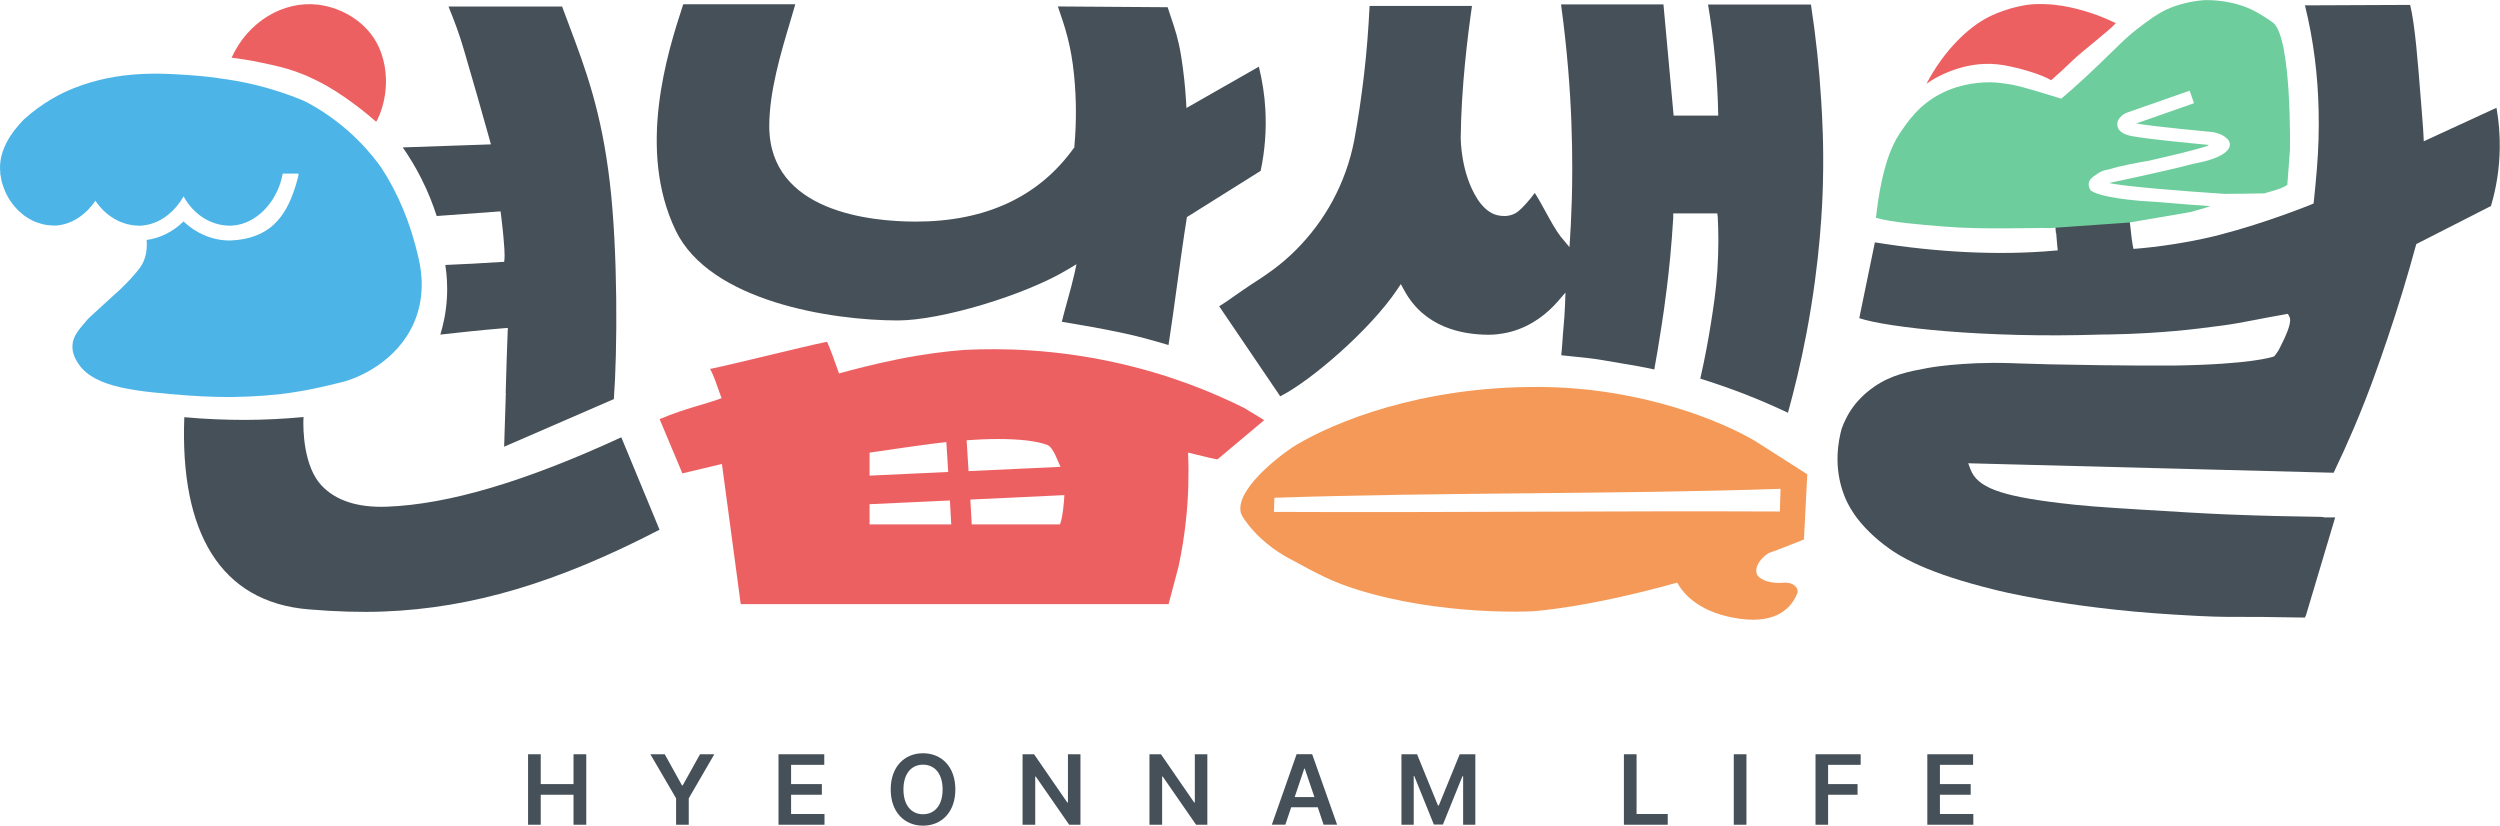
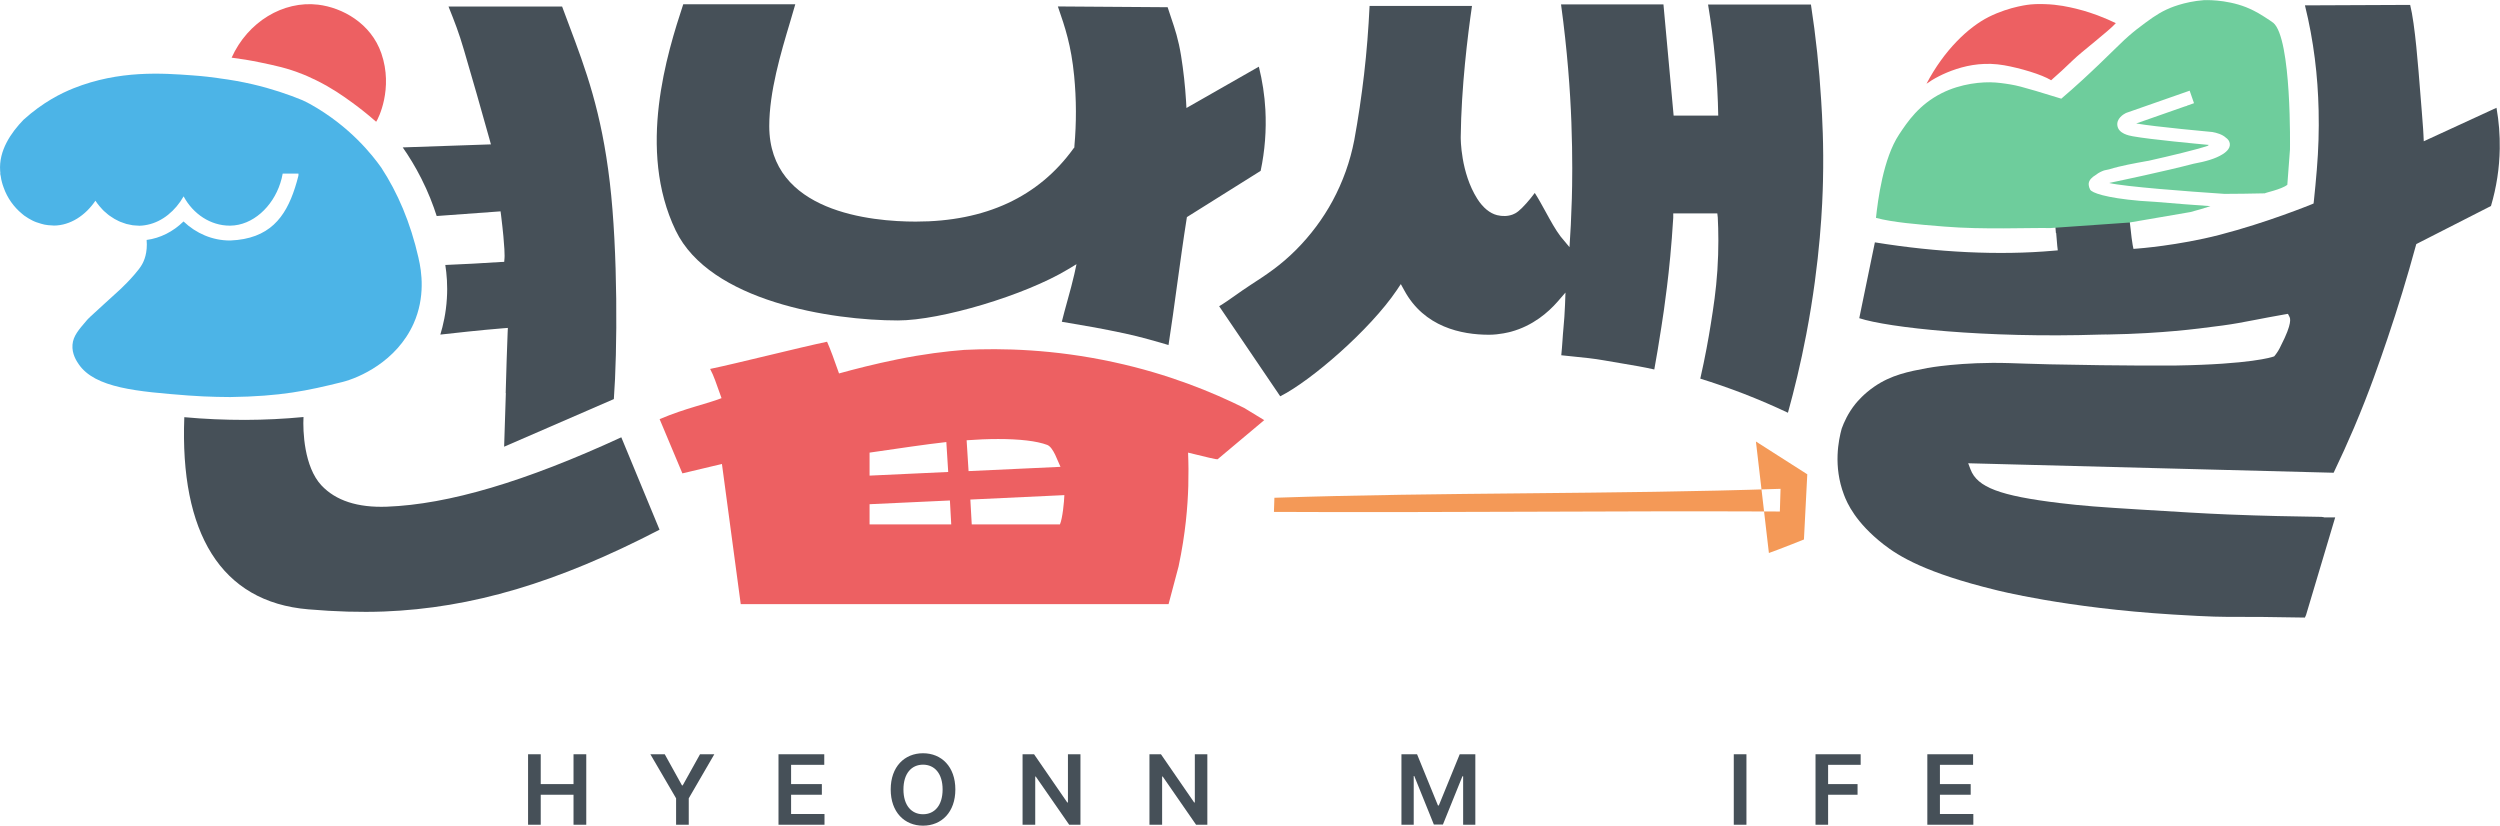
<svg xmlns="http://www.w3.org/2000/svg" id="_레이어_2" data-name="레이어 2" viewBox="0 0 321.74 106.26">
  <defs>
    <style>
      .cls-1 {
        fill: #ed6062;
      }

      .cls-1, .cls-2, .cls-3, .cls-4, .cls-5 {
        stroke-width: 0px;
      }

      .cls-2 {
        fill: #4cb4e7;
      }

      .cls-3 {
        fill: #6ecd9c;
      }

      .cls-4 {
        fill: #f49957;
      }

      .cls-5 {
        fill: #465058;
      }
    </style>
  </defs>
  <g id="_레이어_1-2" data-name="레이어 1">
    <g>
      <polygon class="cls-5" points="75.45 106.14 75.45 97.07 73.81 97.07 73.81 100.91 69.59 100.91 69.59 97.07 67.96 97.07 67.96 106.14 69.59 106.14 69.59 102.28 73.81 102.28 73.81 106.14 75.45 106.14" />
      <polygon class="cls-5" points="88.64 106.14 88.64 102.74 91.93 97.07 90.09 97.07 87.86 101.08 87.77 101.08 85.55 97.07 83.7 97.07 87.01 102.74 87.01 106.14 88.64 106.14" />
      <polygon class="cls-5" points="106.08 98.43 106.08 97.07 100.19 97.07 100.19 106.14 106.11 106.14 106.11 104.76 101.81 104.76 101.81 102.28 105.77 102.28 105.77 100.91 101.81 100.91 101.81 98.43 106.08 98.43" />
      <path class="cls-5" d="M118.79,106.26c2.38,0,4.16-1.73,4.16-4.66s-1.78-4.66-4.16-4.66-4.16,1.73-4.16,4.66,1.78,4.66,4.16,4.66ZM118.79,98.41c1.48,0,2.52,1.13,2.52,3.19s-1.04,3.19-2.52,3.19-2.52-1.13-2.52-3.19,1.04-3.19,2.52-3.19Z" />
      <polygon class="cls-5" points="133.23 99.94 133.3 99.94 137.6 106.14 139.05 106.14 139.05 97.07 137.44 97.07 137.44 103.27 137.35 103.27 133.08 97.07 131.6 97.07 131.6 106.14 133.23 106.14 133.23 99.94" />
      <polygon class="cls-5" points="149.64 99.94 153.93 106.14 155.38 106.14 155.38 97.07 153.77 97.07 153.77 103.27 153.68 103.27 149.41 97.07 147.93 97.07 147.93 106.14 149.56 106.14 149.56 99.94 149.64 99.94" />
-       <path class="cls-5" d="M169.59,103.89l.75,2.24h1.74l-3.21-9.07h-2l-3.19,9.07h1.74l.75-2.24h3.42ZM167.84,98.92h.08l1.24,3.66h-2.54l1.23-3.66Z" />
      <polygon class="cls-5" points="185.7 106.11 188.21 99.9 188.3 99.9 188.3 106.14 189.87 106.14 189.87 97.07 187.86 97.07 185.17 103.66 185.06 103.66 182.37 97.07 180.36 97.07 180.36 106.14 181.94 106.14 181.94 99.87 182.01 99.87 184.53 106.11 185.7 106.11" />
-       <polygon class="cls-5" points="208.99 97.07 208.99 106.14 214.63 106.14 214.63 104.76 210.62 104.76 210.62 97.07 208.99 97.07" />
      <rect class="cls-5" x="223.13" y="97.07" width="1.63" height="9.07" />
      <polygon class="cls-5" points="239.46 98.43 239.46 97.07 233.65 97.07 233.65 106.14 235.27 106.14 235.27 102.28 239.06 102.28 239.06 100.91 235.27 100.91 235.27 98.43 239.46 98.43" />
      <polygon class="cls-5" points="253.93 98.43 253.93 97.07 248.04 97.07 248.04 106.14 253.96 106.14 253.96 104.76 249.66 104.76 249.66 102.28 253.62 102.28 253.62 100.91 249.66 100.91 249.66 98.43 253.93 98.43" />
    </g>
    <path class="cls-2" d="M17.52,27.94c-.16,0-.32-.02-.47-.03.14.01.27.03.41.03.02,0,.04,0,.06,0Z" />
    <path class="cls-2" d="M18.55,27.81c-.12.03-.25.05-.37.07.13-.02.25-.04.37-.07h0Z" />
    <path class="cls-2" d="M17.52,27.94c.22,0,.44-.03.65-.06-.21.03-.43.06-.65.06Z" />
    <path class="cls-5" d="M201.98,31.8c-.38-.46-.76-.92-1.14-1.37-.65-.85-1.3-2.04-1.93-3.19-.46-.84-.93-1.7-1.39-2.41-.34.46-.7.9-1.07,1.32-.89,1-1.34,1.3-1.78,1.46-.62.23-1.31.25-2,.08-.95-.24-1.82-.97-2.54-2.09-2.16-3.4-2.14-7.77-2.14-7.95.07-6.42.9-13.11,1.45-16.89h-13.18c-.14,2.93-.37,5.9-.71,8.82-.33,2.82-.75,5.67-1.26,8.45-.53,2.75-1.47,5.37-2.79,7.82-1.25,2.31-2.83,4.42-4.69,6.29-2.04,2.05-3.88,3.24-5.82,4.5-.73.47-1.39.94-2,1.37-.77.54-1.46,1.03-2.09,1.4l7.86,11.59c3.96-1.99,11.55-8.55,15-13.66l.52-.78.45.82c2.56,4.71,7.34,5.7,10.9,5.7,1.37,0,2.68-.35,2.83-.39,2.83-.77,4.8-2.51,5.96-3.83l1.05-1.21-.06,1.6c-.04,1.03-.11,2.07-.21,3.09-.04.34-.07.87-.11,1.43-.05.69-.1,1.4-.16,1.95.51.06,1.02.11,1.54.16,1.3.13,2.65.26,4.04.51.76.14,1.5.26,2.22.38,1.44.24,2.81.47,4.17.78.26-1.45.59-3.33.92-5.52.17-1.08.45-2.93.71-5.1.28-2.25.59-5.27.81-8.91v-.56h5.67l.06.51c.09,1.71.13,4.05-.05,6.82-.18,2.67-.49,4.66-.85,6.93-.29,1.84-.72,4.23-1.35,7.01,1.75.54,3.6,1.18,5.53,1.92,2.06.8,3.98,1.63,5.75,2.47.81-2.93,1.64-6.31,2.36-10.09,1.83-9.58,2.09-17.03,2.15-19.72.11-4.69-.1-8.3-.23-10.36-.25-4.13-.69-8.29-1.32-12.37h-13.24c.37,2.22.69,4.61.92,7.15.23,2.53.35,4.92.39,7.15h-5.74l-1.31-14.31h-13.18c.81,5.95,1.18,11.08,1.33,15.15.17,4.5.11,8.08.06,9.84-.07,2.43-.18,4.53-.3,6.23Z" />
    <path class="cls-1" d="M87.83,60.92l5.08-1.21,2.42,18.04h55.06c.43-1.62.86-3.24,1.29-4.86.9-4.24,1.17-7.72,1.25-10.34.04-1.5.03-2.93-.03-4.3,2.16.51,3.83.97,3.83.83l5.97-5.01s-2.58-1.57-2.58-1.57c-4.06-2.02-9.71-4.36-16.78-5.89-7.71-1.68-14.42-1.82-19.25-1.58-2.3.18-5.23.53-8.57,1.21-2.99.61-5.56,1.27-7.54,1.82-.58-1.67-1.13-3.17-1.54-4.08-3.48.72-11.57,2.78-15.05,3.5.53,1,.69,1.62,1.47,3.76-1.97.77-4.56,1.26-7.97,2.7l2.93,6.98ZM121.79,56.9l.24,3.84-10.12.47v-2.96c4.02-.58,7.11-1.05,9.88-1.36ZM124.4,56.66c1.36-.1,2.7-.16,4.07-.16,2.73,0,4.95.25,6.31.76.81.33,1.35,2.13,1.7,2.82l-11.83.55-.25-3.97ZM111.91,64.89l10.34-.48.17,3.08h-10.51v-2.6ZM125.06,67.49l-.18-3.2,12.1-.57c-.03.87-.23,2.98-.57,3.77h-11.34Z" />
    <path class="cls-5" d="M150.38,44.43c.38-2.44.75-5.15,1.11-7.78.4-2.87.8-5.83,1.22-8.45l.04-.26,9.49-5.95c.55-2.59.75-5.23.61-7.87-.1-1.86-.39-3.72-.84-5.54l-9.32,5.32-.05-.91c-.12-1.94-.33-3.89-.64-5.81-.35-2.14-.78-3.42-1.28-4.89-.15-.43-.3-.88-.45-1.36l-14.13-.1.06.17c.86,2.49,1.66,4.83,2.04,8.78.29,2.99.3,6.03.03,9.03v.16s-.11.13-.11.13c-4.5,6.25-11.33,9.42-20.31,9.42-5.67,0-18.85-1.2-18.85-12.3,0-4.4,1.48-9.38,2.68-13.38.24-.81.47-1.58.67-2.29h-14.42c-2.06,6.26-5.98,18.7-.97,29.12,4.4,9.13,20.05,11.57,28.6,11.57,5.54,0,16.36-3.25,21.85-6.56l1.13-.68-.28,1.29c-.21.95-.55,2.19-.88,3.38-.26.95-.53,1.92-.73,2.74,3.57.6,4.96.84,8.13,1.51,1.91.4,4.45,1.14,5.62,1.49Z" />
    <path class="cls-5" d="M79.98,56.27c-12.38,5.71-22.26,8.64-30.19,8.94-3.76.14-6.59-.78-8.43-2.75-2.22-2.38-2.4-6.97-2.3-8.79-2.49.24-5.01.36-7.52.37-2.61,0-5.23-.11-7.82-.35-.58,14.83,4.65,23.79,15.97,24.73,3.52.3,6.7.39,9.71.28,11.33-.44,22.29-3.69,35.48-10.53l-4.92-11.89Z" />
    <path class="cls-5" d="M253.19,60.38s.02-.06.04-.07c0,0-.02,0-.03,0,0,.04,0,.06,0,.08Z" />
    <path class="cls-5" d="M65.1,50.59c-.07,2.51-.15,5.01-.22,6.9l14.12-6.13c.46-6.15.53-18.98-.52-27.89-1.08-9.14-3.1-14.54-5.25-20.25-.29-.78-.59-1.57-.89-2.38h-14.62c.81,2.02,1.32,3.31,2,5.63,1.12,3.81,2.22,7.65,3.27,11.42l.19.69c-3.78.13-7.56.26-11.35.39.78,1.12,1.61,2.45,2.39,4,.89,1.75,1.52,3.4,1.98,4.83l8.22-.6.07.54c.53,4.29.45,5.41.44,5.46l-.04.5-.5.02c-1.16.07-2.33.14-3.5.21-.93.06-2.65.11-3.58.17.18,1.16.31,2.63.2,4.32-.11,1.87-.48,3.45-.84,4.64,1.6-.18,5.18-.58,8.05-.81l.64-.05-.03.64c-.08,1.93-.17,4.84-.25,7.75Z" />
    <path class="cls-1" d="M266.76,7.76c1.1-1.08,4.62-3.75,5.54-4.78-.62-.3-1.4-.65-2.33-1-1.42-.53-2.53-.8-2.82-.87-.9-.21-2.24-.53-4.03-.58-.93-.03-1.62.02-1.77.04,0,0-2.61.21-5.41,1.61-2.62,1.32-5.74,4.27-8.01,8.6.81-.58,2.11-1.33,3.86-1.9,1.72-.56,3.81-.89,6.14-.48,2,.35,4.85,1.18,6.04,1.93.91-.79,1.84-1.65,2.79-2.57Z" />
    <path class="cls-5" d="M264.62,29.97c.05.65.1,1.29.14,1.66l.07.59-.59.05c-6.94.61-14.86.23-22.95-1.08l-2.01,9.76c3.69,1.21,16.18,2.59,30.99,2.11.5-.02.98-.01.98-.01,3.72-.06,6.76-.28,8.64-.45,2.29-.2,3.91-.42,6.15-.71,1.42-.19,2.64-.42,4.18-.72,1.07-.21,2.29-.44,3.82-.71l.41-.07.19.37c.1.2.41.8-1.1,3.73-.19.43-.45.86-.76,1.25l-.1.12-.15.05c-.11.04-2.84.97-12.5,1.13-3.27.02-6.43,0-9.65-.04-6.38-.09-7.89-.14-9.65-.2-1.17-.04-2.05-.07-2.12-.07-6.16-.19-10.56.63-10.56.63-2.44.46-4.65.89-6.84,2.4-1.35.93-2.16,1.9-2.4,2.19-.98,1.21-1.5,2.41-1.79,3.21-.4,1.45-1.11,4.82.29,8.51.42,1.12,1.51,3.57,5.06,6.36,2.03,1.59,5.49,3.7,14.4,5.88.1.03,9,2.33,22.92,3.18,5.05.31,6.12.3,8.47.3,1.65,0,3.88,0,8.47.09.08-.18.15-.33.15-.33.06-.17,1.08-3.6,1.98-6.63.99-3.33,1.51-5.06,1.77-5.93-.44,0-.78,0-1.05,0-.04,0-.08,0-.12,0h-.26s0-.02,0-.02c-.14-.01-.25-.03-.33-.05-3.75-.06-7.33-.12-12.03-.31-3.16-.13-6.04-.31-11.28-.63-5.25-.32-7.49-.49-10.39-.84-7.7-.93-10.6-2.03-11.47-4.33l-.3-.79,47.03,1.22c.91-1.89,1.79-3.84,2.62-5.78,2.05-4.83,3.3-8.53,4.31-11.49,1.32-3.9,2.55-7.91,3.64-11.92l.07-.24,9.61-4.9c.71-2.4,1.09-4.88,1.13-7.37.03-1.76-.11-3.53-.42-5.27l-9.36,4.31-.04-.84s-.04-.99-.21-2.95c-.05-.61-.11-1.37-.18-2.24-.28-3.52-.69-9.02-1.32-11.52l-13.54.06c1.13,4.57,1.66,9.06,1.76,13.53.06,2.52-.02,5.07-.23,7.58-.05.67-.11,1.36-.18,2.05-.06.68-.13,1.34-.2,2l-.04.34-.31.13c-.06.02-5.66,2.32-11.81,3.91-5.31,1.37-10.51,1.76-10.56,1.76l-.5.04-.1-.5c-.09-.46-.18-1.26-.27-2.09-.09-.78-.18-1.58-.26-2l.56-.11s0,0,0,0l-10.09.7c.06.42.12,1.2.18,1.97Z" />
-     <path class="cls-4" d="M227.65,71.17c.69-.25,1.11-.41,1.11-.41,1.37-.52,2.53-.98,3.4-1.33.14-2.8.29-5.59.43-8.39l-6.61-4.22c-4.22-2.53-14.63-6.94-27.83-7.02-15.42-.09-26.42,4.56-31.28,7.43-1.02.56-7.8,5.35-7.21,8.63.03.18.13.58.93,1.59,2.05,2.62,4.5,3.98,5.34,4.43,3.68,2,5.52,2.99,8.7,3.99,11,3.44,22.56,2.8,22.56,2.8,0,0,6.87-.39,18.66-3.69.87,1.57,2.98,3.94,8.05,4.65,4.81.67,6.66-1.47,7.38-3.21.33-.8-.6-1.54-1.69-1.43-1.61.16-2.98-.31-3.4-.94-.46-.7.02-1.98,1.46-2.9ZM163.95,65.89c.02-.37.04-1.45.06-1.83,21.71-.73,43.43-.42,65.14-1.15-.03,1.2-.06,1.72-.09,2.92-21.7-.1-43.41.16-65.11.05Z" />
+     <path class="cls-4" d="M227.65,71.17c.69-.25,1.11-.41,1.11-.41,1.37-.52,2.53-.98,3.4-1.33.14-2.8.29-5.59.43-8.39l-6.61-4.22ZM163.95,65.89c.02-.37.04-1.45.06-1.83,21.71-.73,43.43-.42,65.14-1.15-.03,1.2-.06,1.72-.09,2.92-21.7-.1-43.41.16-65.11.05Z" />
    <path class="cls-3" d="M292.55,2.93c-.29-.24-1.98-1.33-2.51-1.56,0,0,0,0,0,0,0,0-.46-.24-.97-.44-2.71-1.06-5.43-.91-5.45-.91h0c-2.59.2-4.45,1.04-4.8,1.21-1.26.59-2.2,1.3-3.84,2.55,0,0,0,0,0,0-.8.63-1.36,1.15-1.57,1.34-1.24,1.15-4.47,4.47-8.13,7.58-1.28-.4-2.39-.73-3.28-1-1.7-.5-2.38-.68-3.24-.83,0,0-1.03-.18-1.93-.25-1.74-.13-4.46.13-6.92,1.36-2.96,1.49-4.41,3.68-5.5,5.32-2.06,3.1-2.74,8.51-2.98,10.74,2.12.57,5.29.84,8.81,1.12,5.02.41,10.79.14,13.64.19,3.39-.24,6.77-.47,10.16-.71,2.62-.45,5.24-.9,7.86-1.35.93-.24,1.74-.49,2.58-.76-2.07-.15-4.67-.34-7.06-.55l-1.98-.13c-4.54-.39-6.23-1.06-6.44-1.44-.2-.37-.2-.71-.19-.8.04-.43.39-.79.93-1.11.35-.29.78-.47,1.03-.56l.12-.03s.22-.05.56-.12c1.47-.46,3.3-.78,4.77-1.05.09-.02.2-.03.3-.05,2.84-.64,6-1.39,7.6-1.92.06-.05.11-.08.15-.12-1.3-.12-7.54-.7-9.78-1.11-.5-.09-1.84-.34-1.99-1.37-.14-.9.77-1.46,1.05-1.6l.11-.05,8.14-2.85.56,1.61-.91.32v.02c-.09.03-.18.05-.28.08l-6.25,2.19c2.52.44,9.74,1.09,9.81,1.1.54.1,1.27.3,1.72.72.28.19.48.45.52.78.09.71-.68,1.2-.93,1.36-.93.59-2.26.95-3.73,1.22-3.79.99-9.46,2.18-10.8,2.46,0,.01-.02.02-.03.03,2,.46,9.95,1.07,14.79,1.39,1.57,0,3.3-.03,5.22-.07-.05-.07,2.12-.49,2.88-1.1.04-.58.17-2.31.34-4.53,0,0,.25-14.33-2.16-16.33Z" />
    <path class="cls-1" d="M38.98,9.56c.15.06.84.34,1.73.78,1.98.98,3.34,1.94,4.42,2.72.91.65,2.04,1.52,3.28,2.61.27-.37,2.23-4.27.67-8.8-1.34-3.89-5.04-5.9-8.15-6.27-4.48-.53-9.04,2.2-11.12,6.82,1.13.14,2.36.34,3.66.61,1.91.4,3.5.72,5.5,1.53Z" />
    <path class="cls-2" d="M53.87,33.23c-1.05-4.64-2.72-8.47-4.79-11.64,0,0,0-.02-.02-.03-1.04-1.46-3.94-5.27-9.17-8.18-.31-.17-.65-.33-.98-.49-1.8-.74-3.94-1.47-6.38-2.04-1.51-.35-2.92-.59-4.23-.76-.06,0-.12-.02-.18-.03-.76-.11-1.93-.26-3.36-.36-3.83-.28-9.39-.69-15.29,1.66-1.6.64-3.95,1.8-6.44,4.05C1.41,17.08-.18,19.39.02,22.01c0,.1.02.21.03.31H.02c.01.11.05.22.07.33.04.29.09.57.17.84.05.2.12.4.19.59,0,.02.02.04.02.06.48,1.36,1.32,2.51,2.35,3.36.1.08.19.16.29.24.18.13.36.24.55.36.16.1.32.19.49.27.16.08.33.16.5.22.22.08.44.15.66.21.14.04.29.08.43.11.31.06.62.09.94.1.09,0,.18.02.27.02,1.06-.01,2.07-.34,2.98-.9.45-.28.88-.62,1.28-1.01.39-.39.75-.82,1.07-1.29.16.24.33.48.52.7.06.07.12.13.18.2.13.15.26.3.4.43.08.08.17.14.26.22.13.11.25.23.39.33.1.07.2.13.3.2.13.09.26.18.4.26.11.06.22.11.33.17.14.07.27.15.41.2.12.05.24.08.36.13.14.05.28.11.43.15.12.03.25.05.38.08.15.03.29.07.44.09.13.02.26.02.39.03.16.01.32.03.48.03.22,0,.45-.03.67-.06.13-.02.26-.04.38-.07,1.9-.4,3.57-1.79,4.63-3.65,1.22,2.27,3.46,3.77,5.94,3.77.02,0,.04,0,.06,0,2.89-.03,5.46-2.42,6.44-5.46.13-.4.24-.81.31-1.24h2.03c0,.09.01.19-.01.29-.13.53-.28,1.04-.44,1.54-1.23,3.83-3.31,6.57-8.3,6.78,0,0-.08,0-.09,0-2.21,0-4.33-.9-5.95-2.45-1.35,1.32-3,2.15-4.75,2.38.14,1.65-.32,2.69-.62,3.2-.25.43-.57.81-.97,1.28-.63.74-1.29,1.38-1.57,1.65-.03.03-.1.1-.27.26-.34.32-.7.64-2.01,1.83-1.92,1.75-2.08,1.9-2.32,2.19-.95,1.12-1.69,1.93-1.78,3.07-.1,1.19.54,2.13.79,2.5,2.1,3.1,7.6,3.53,14.11,4.04,2.55.2,5.39.2,5.39.2,6.55-.09,9.9-.81,14.42-1.93,2.13-.53,6.99-2.62,9.19-7.53,1.52-3.4,1.04-6.7.64-8.38Z" />
  </g>
</svg>